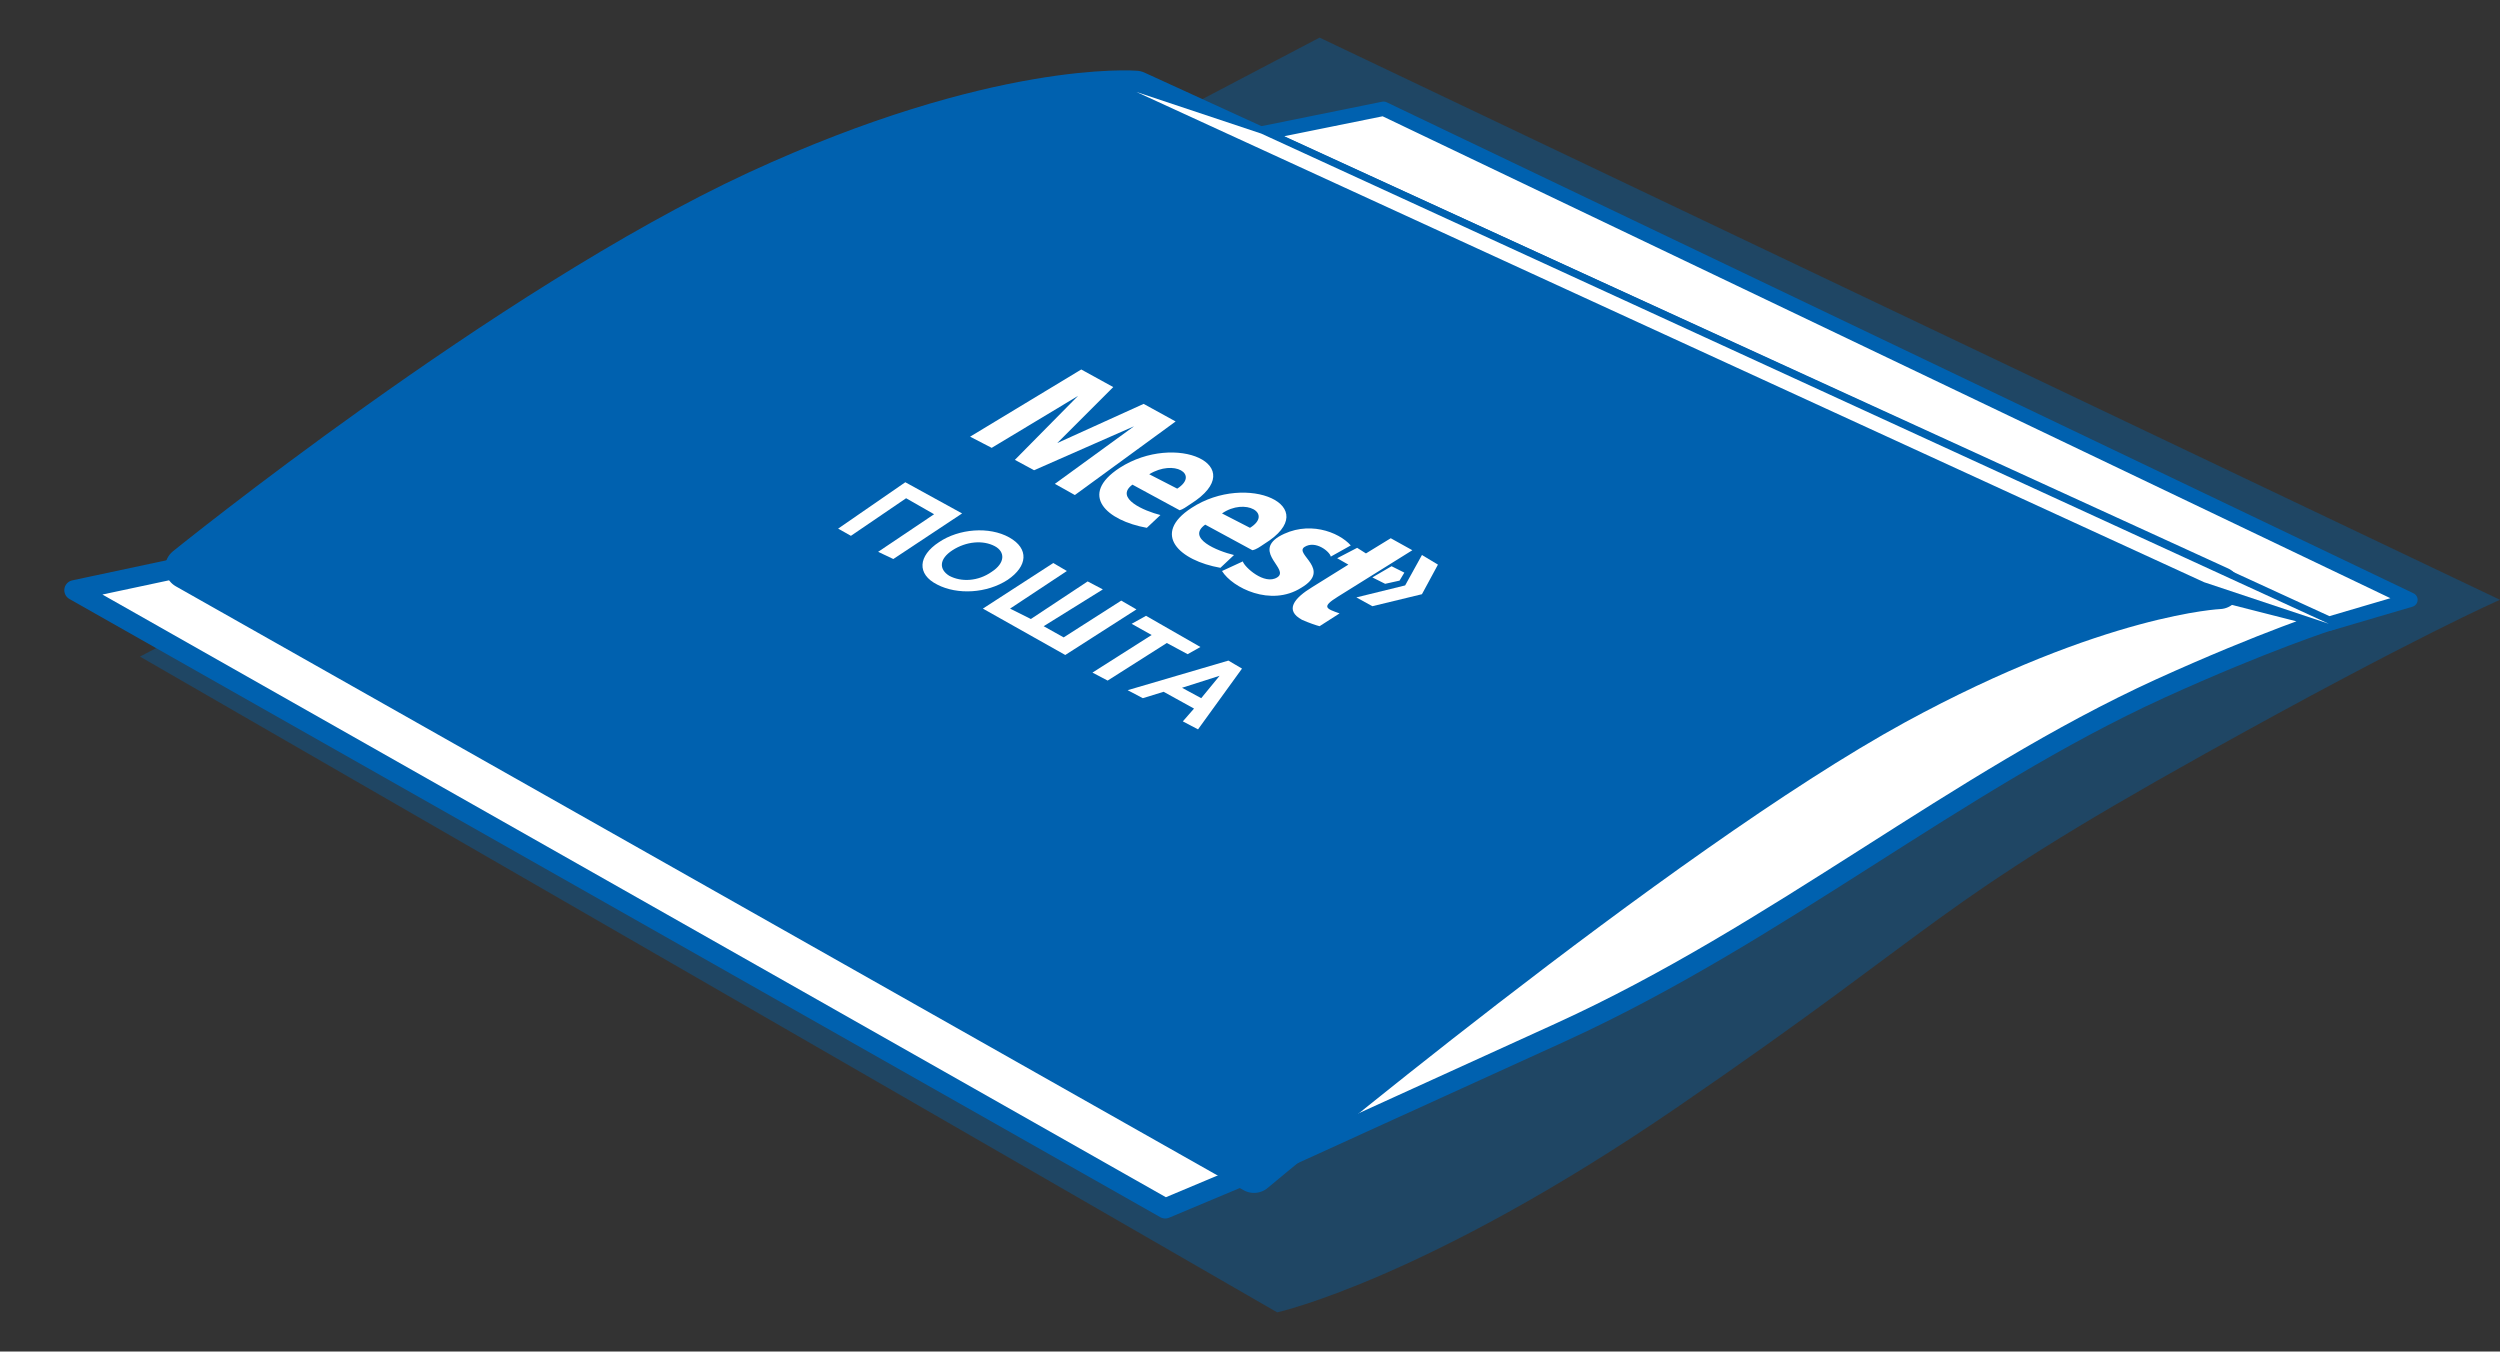
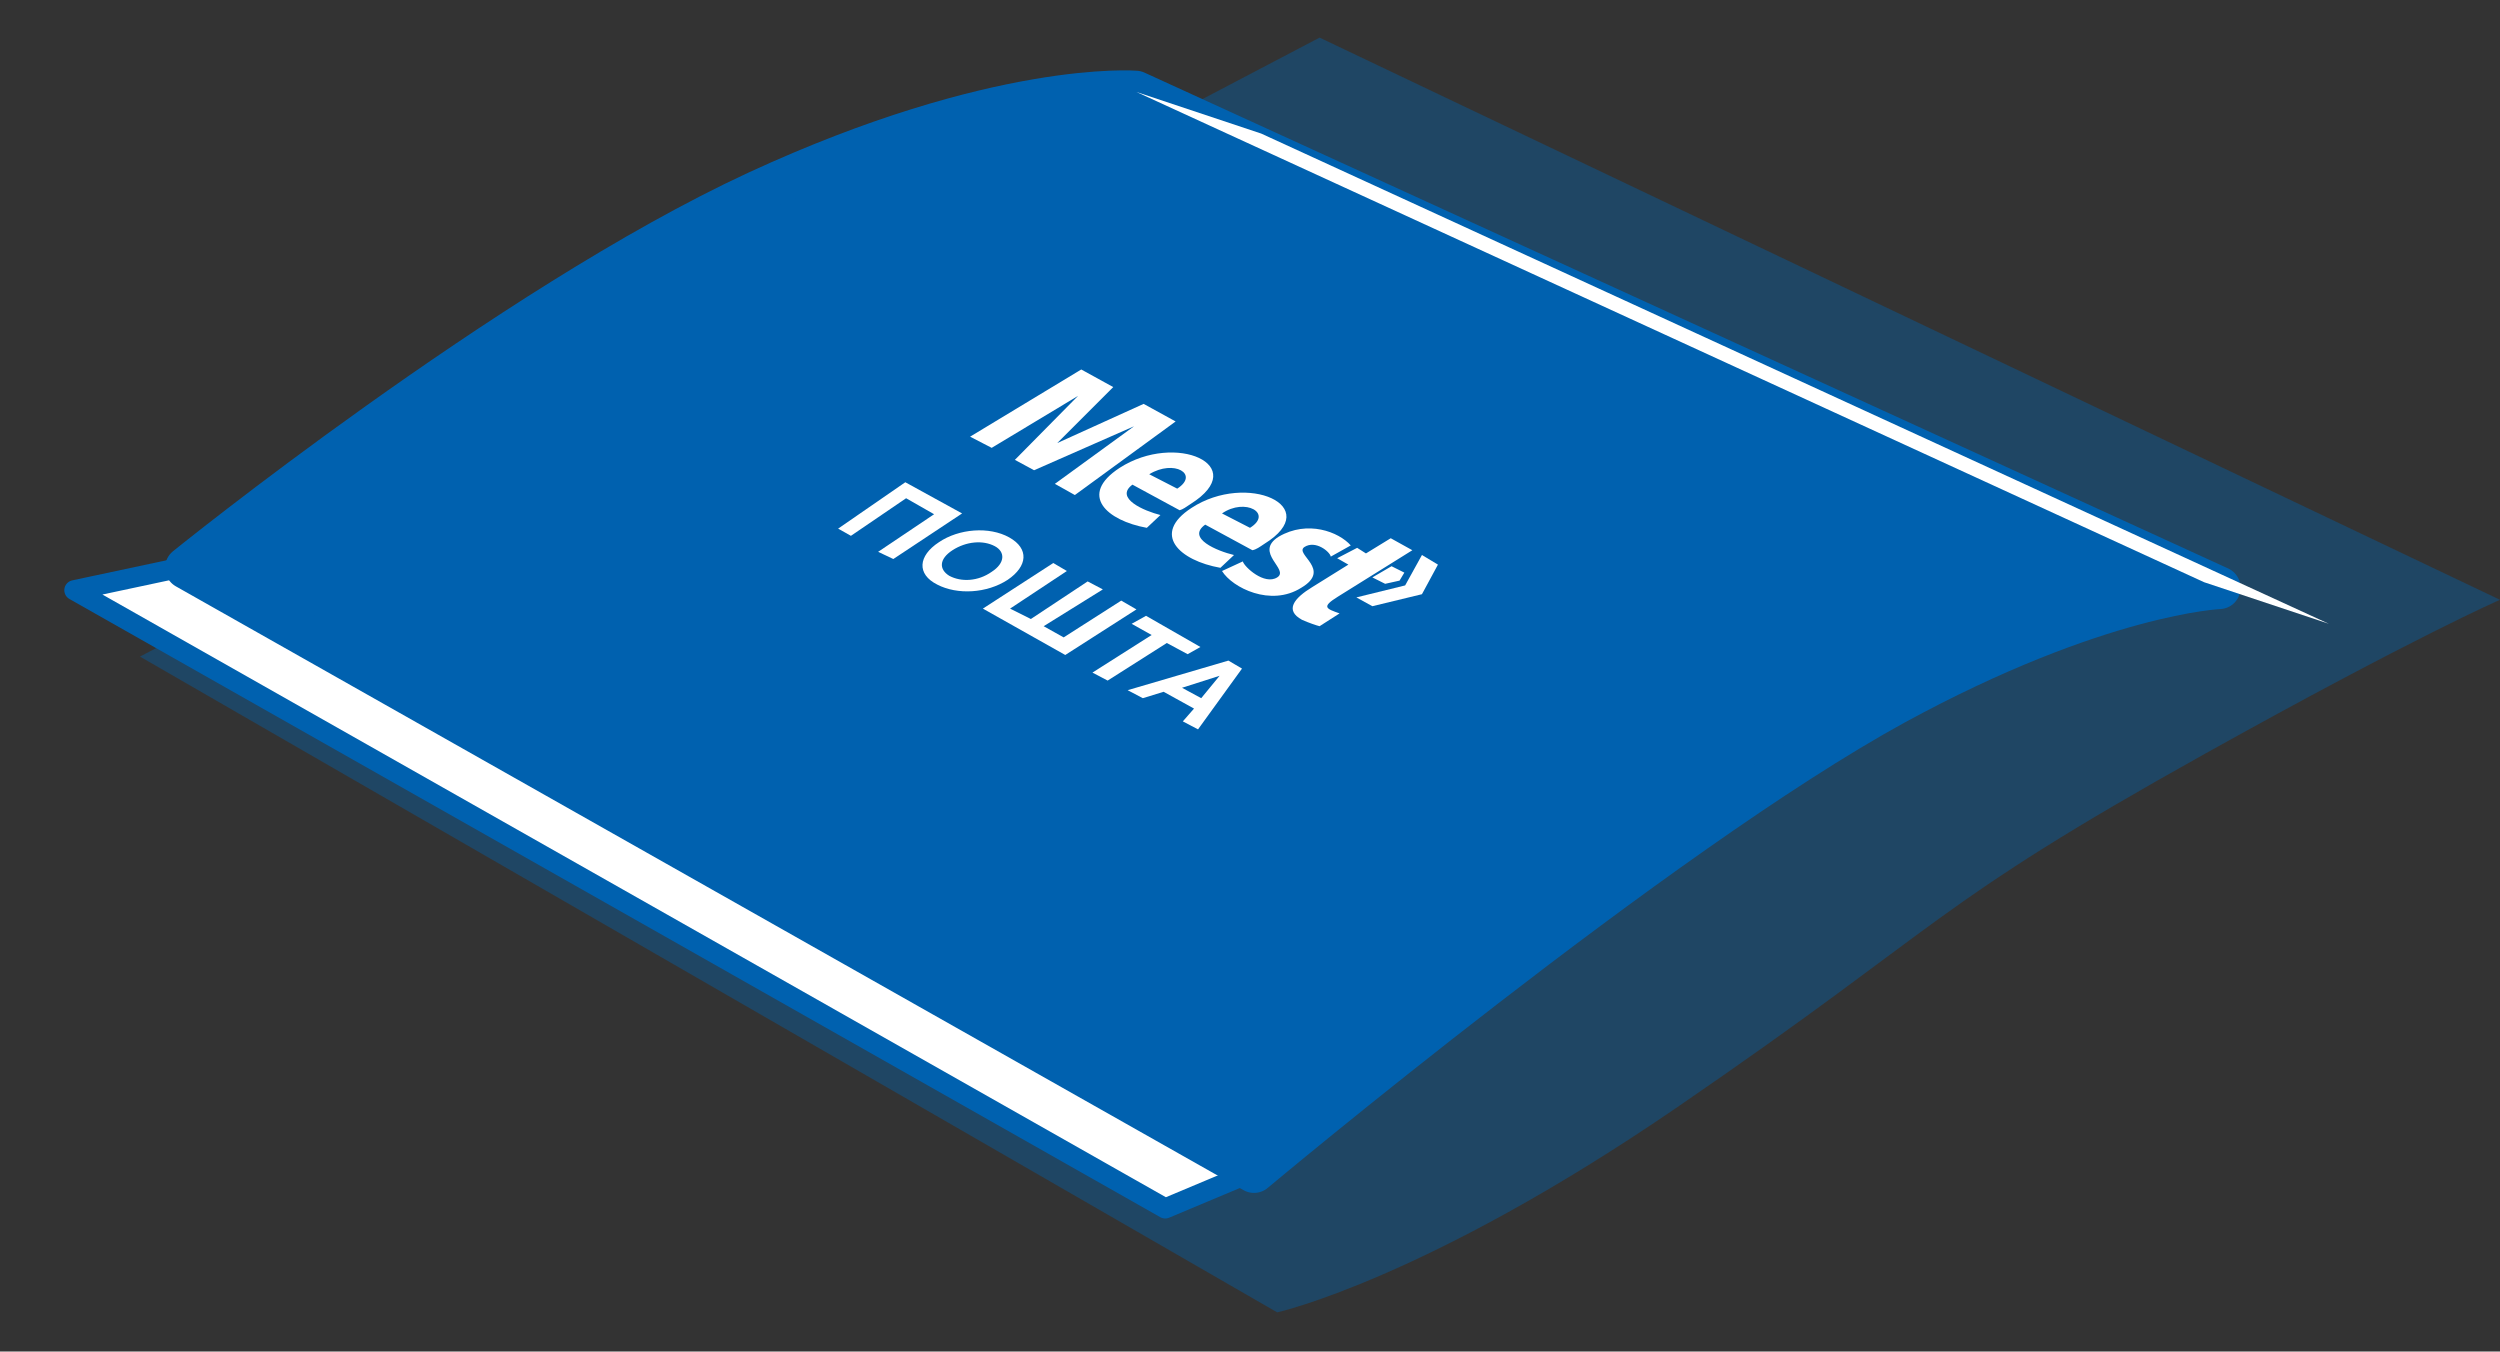
<svg xmlns="http://www.w3.org/2000/svg" version="1.1" id="Шар_1" x="0px" y="0px" viewBox="0 0 312.6 169" style="enable-background:new 0 0 312.6 169;" xml:space="preserve">
  <rect x="0" y="0" width="312.6" height="169" fill="#333333" stroke="none" />
  <style type="text/css">
	.st0{fill:#0062AD;fill-opacity:0.4;}
	.st1{fill:#FFFFFF;stroke:#0061AF;stroke-width:2.517;stroke-linejoin:round;stroke-miterlimit:10;}
	.st2{fill:#FFFFFF;stroke:#0061AF;stroke-width:1.798;stroke-linejoin:round;stroke-miterlimit:10;}
	.st3{fill:#0061AF;stroke:#0061AF;stroke-width:5.322;stroke-linejoin:round;stroke-miterlimit:10;}
	.st4{fill:#FFFFFF;}
</style>
  <path class="st0" d="M17.5,82.1l142.2,82c0,0,18.5-4.1,49.8-25.5c34.3-23.5,31.5-25,66.3-44.4C302,79.6,312.6,75,312.6,75L165,4.7  L17.5,82.1z" />
-   <path class="st1" d="M161.2,136.1l-11.7,4.7l7.4,5.7c0,0,4.2-1.9,38.2-17.4c27.2-12.4,49.6-31.4,75-43c13.2-6,21.4-8.6,21.4-8.6  l-16.1-4.1l-66.7,19.5L161.2,136.1z" />
  <path class="st1" d="M9.3,73.8l136.4,77.3l11.2-4.7L22.9,70.9L9.3,73.8z" />
-   <path class="st2" d="M173,13.6L301.4,75L291.2,78L157.7,16.7L173,13.6z" />
  <path class="st3" d="M23.3,71l133.5,75.5c0,0,50.5-42.3,80.1-58.5c25.5-13.9,40.6-14.5,40.6-14.5l-135.5-62c0,0-17.2-1.4-47.3,12.5  C63.6,38.4,23.3,71,23.3,71z" />
  <path class="st4" d="M157.7,16.7L291.2,78l-15.6-5.2L142.1,11.5L157.7,16.7z" />
  <path class="st4" d="M163.1,68.4c1.4-0.9,3.2,0.6,3.3,1.2l2.5-1.4c-1.5-1.7-5.4-3.2-9-1.1c-3.2,2,1.4,4.1-0.2,5.1  c-1.6,1-4.1-1.3-4.3-2l-2.6,1.2c1.3,2.1,6.1,4.5,9.9,2.1C166.6,71.2,161.8,69.3,163.1,68.4z M156.3,66c2.9-1.8-0.6-3.8-3.5-1.8  L156.3,66z M150.7,65.6c-2.4,1.7,1.5,3.3,3.6,3.8l-1.7,1.6c-5.1-0.9-8.7-4.2-3.6-7.5c6.9-4.5,16.7-0.2,9.1,4.5  c-0.6,0.4-1,0.7-1.5,0.8L150.7,65.6z M167.2,69.8l1.4,0.8l-4.5,2.8c-2.3,1.4-3.5,2.9-1.3,4.1c0.9,0.4,1.8,0.7,2.2,0.8l2.5-1.6  c-1.7-0.6-2.3-0.8-0.2-2.1l9.3-5.8l-2.7-1.5l-3.1,1.9l-1.1-0.7L167.2,69.8z M171.6,72.2l1.6,0.8l1.8-0.4l0.6-1l-1.6-0.8L171.6,72.2z   M129.3,58.8l12.5-5.5l-9.9,7.2l2.5,1.4l12.6-9.2l-4-2.2l-10.8,4.9l7-7l-4-2.2l-13.9,8.4L124,56l10.8-6.5l-7.9,8L129.3,58.8z" />
  <path class="st4" d="M147.2,61.1c2.8-1.8-0.4-3.7-3.5-1.8L147.2,61.1z M141.6,60.6c-2.3,1.7,1.5,3.3,3.5,3.8l-1.7,1.6  c-5-0.9-8.6-4.1-3.4-7.5c7-4.5,16.5-0.3,8.9,4.5c-0.6,0.4-1,0.7-1.4,0.8L141.6,60.6z" />
  <path class="st4" d="M179.8,70.6l-2,3.7l-6.2,1.5l-2-1.1l6.1-1.5l2.1-3.8L179.8,70.6z" />
  <path class="st4" d="M120.3,64.2l-8.6,5.7l-1.9-0.9l7-4.7l-3.5-2l-6.9,4.7l-1.6-0.9l8.4-5.8L120.3,64.2z" />
  <path class="st4" d="M117.4,67.8c2.5-1.7,6.3-2,8.8-0.6c2.5,1.4,2.3,3.6-0.2,5.3c-2.6,1.7-6.3,1.9-8.8,0.6  C114.6,71.8,114.8,69.5,117.4,67.8z M124,71.5c1.7-1.1,1.7-2.5,0.4-3.2c-1.5-0.8-3.6-0.6-5.3,0.5c-1.7,1.1-1.7,2.4-0.4,3.2  C120.2,72.8,122.3,72.7,124,71.5z" />
  <path class="st4" d="M142.1,76.2l-8.9,5.7l-10.3-5.8l8.8-5.7l1.7,1l-7.1,4.7l2.6,1.3l7.1-4.7l1.9,1l-7.4,4.6l2.5,1.4l7.2-4.6  L142.1,76.2z" />
  <path class="st4" d="M148.5,81.8l-2.6-1.4l-7.4,4.7l-1.9-1l7.4-4.7l-2.5-1.4l1.8-1l6.8,3.9L148.5,81.8z" />
  <path class="st4" d="M149.3,88.6l-3.8-2.1l-2.6,0.8l-1.9-1l12.6-3.7l1.7,1l-5.5,7.6l-1.9-1L149.3,88.6z M150.2,87.3l2.3-2.8  l-4.7,1.5L150.2,87.3z" />
</svg>